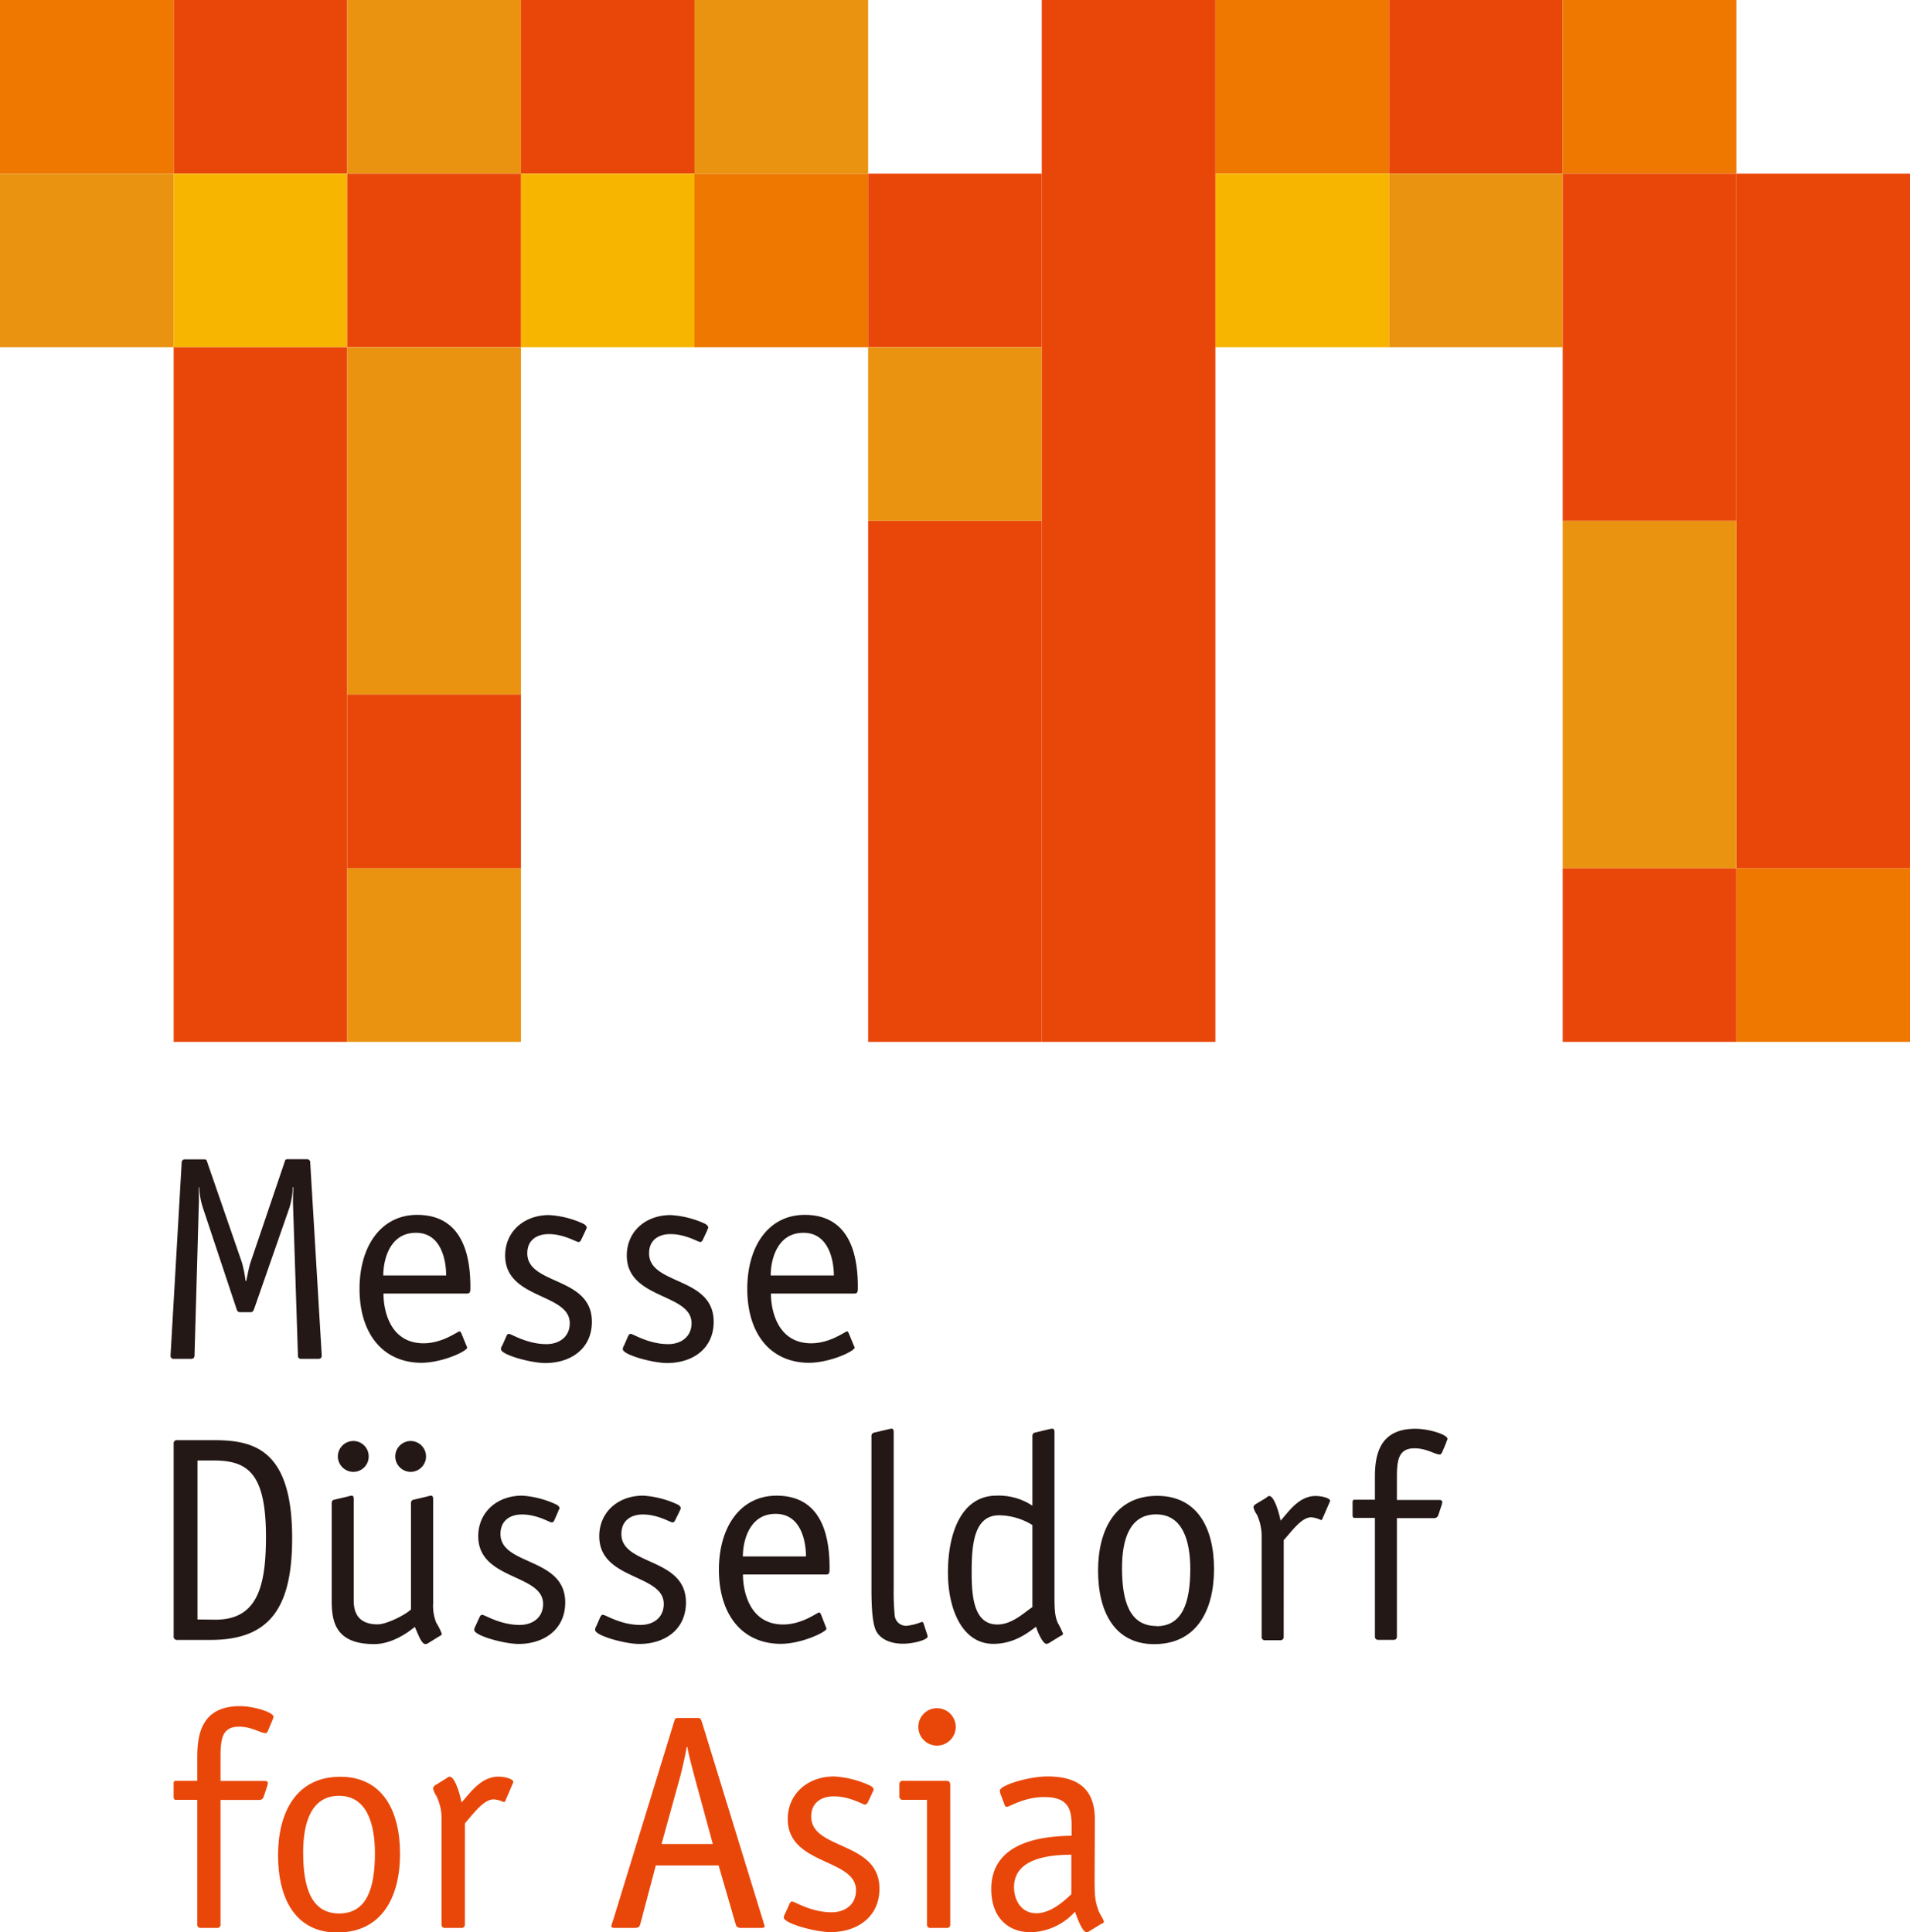
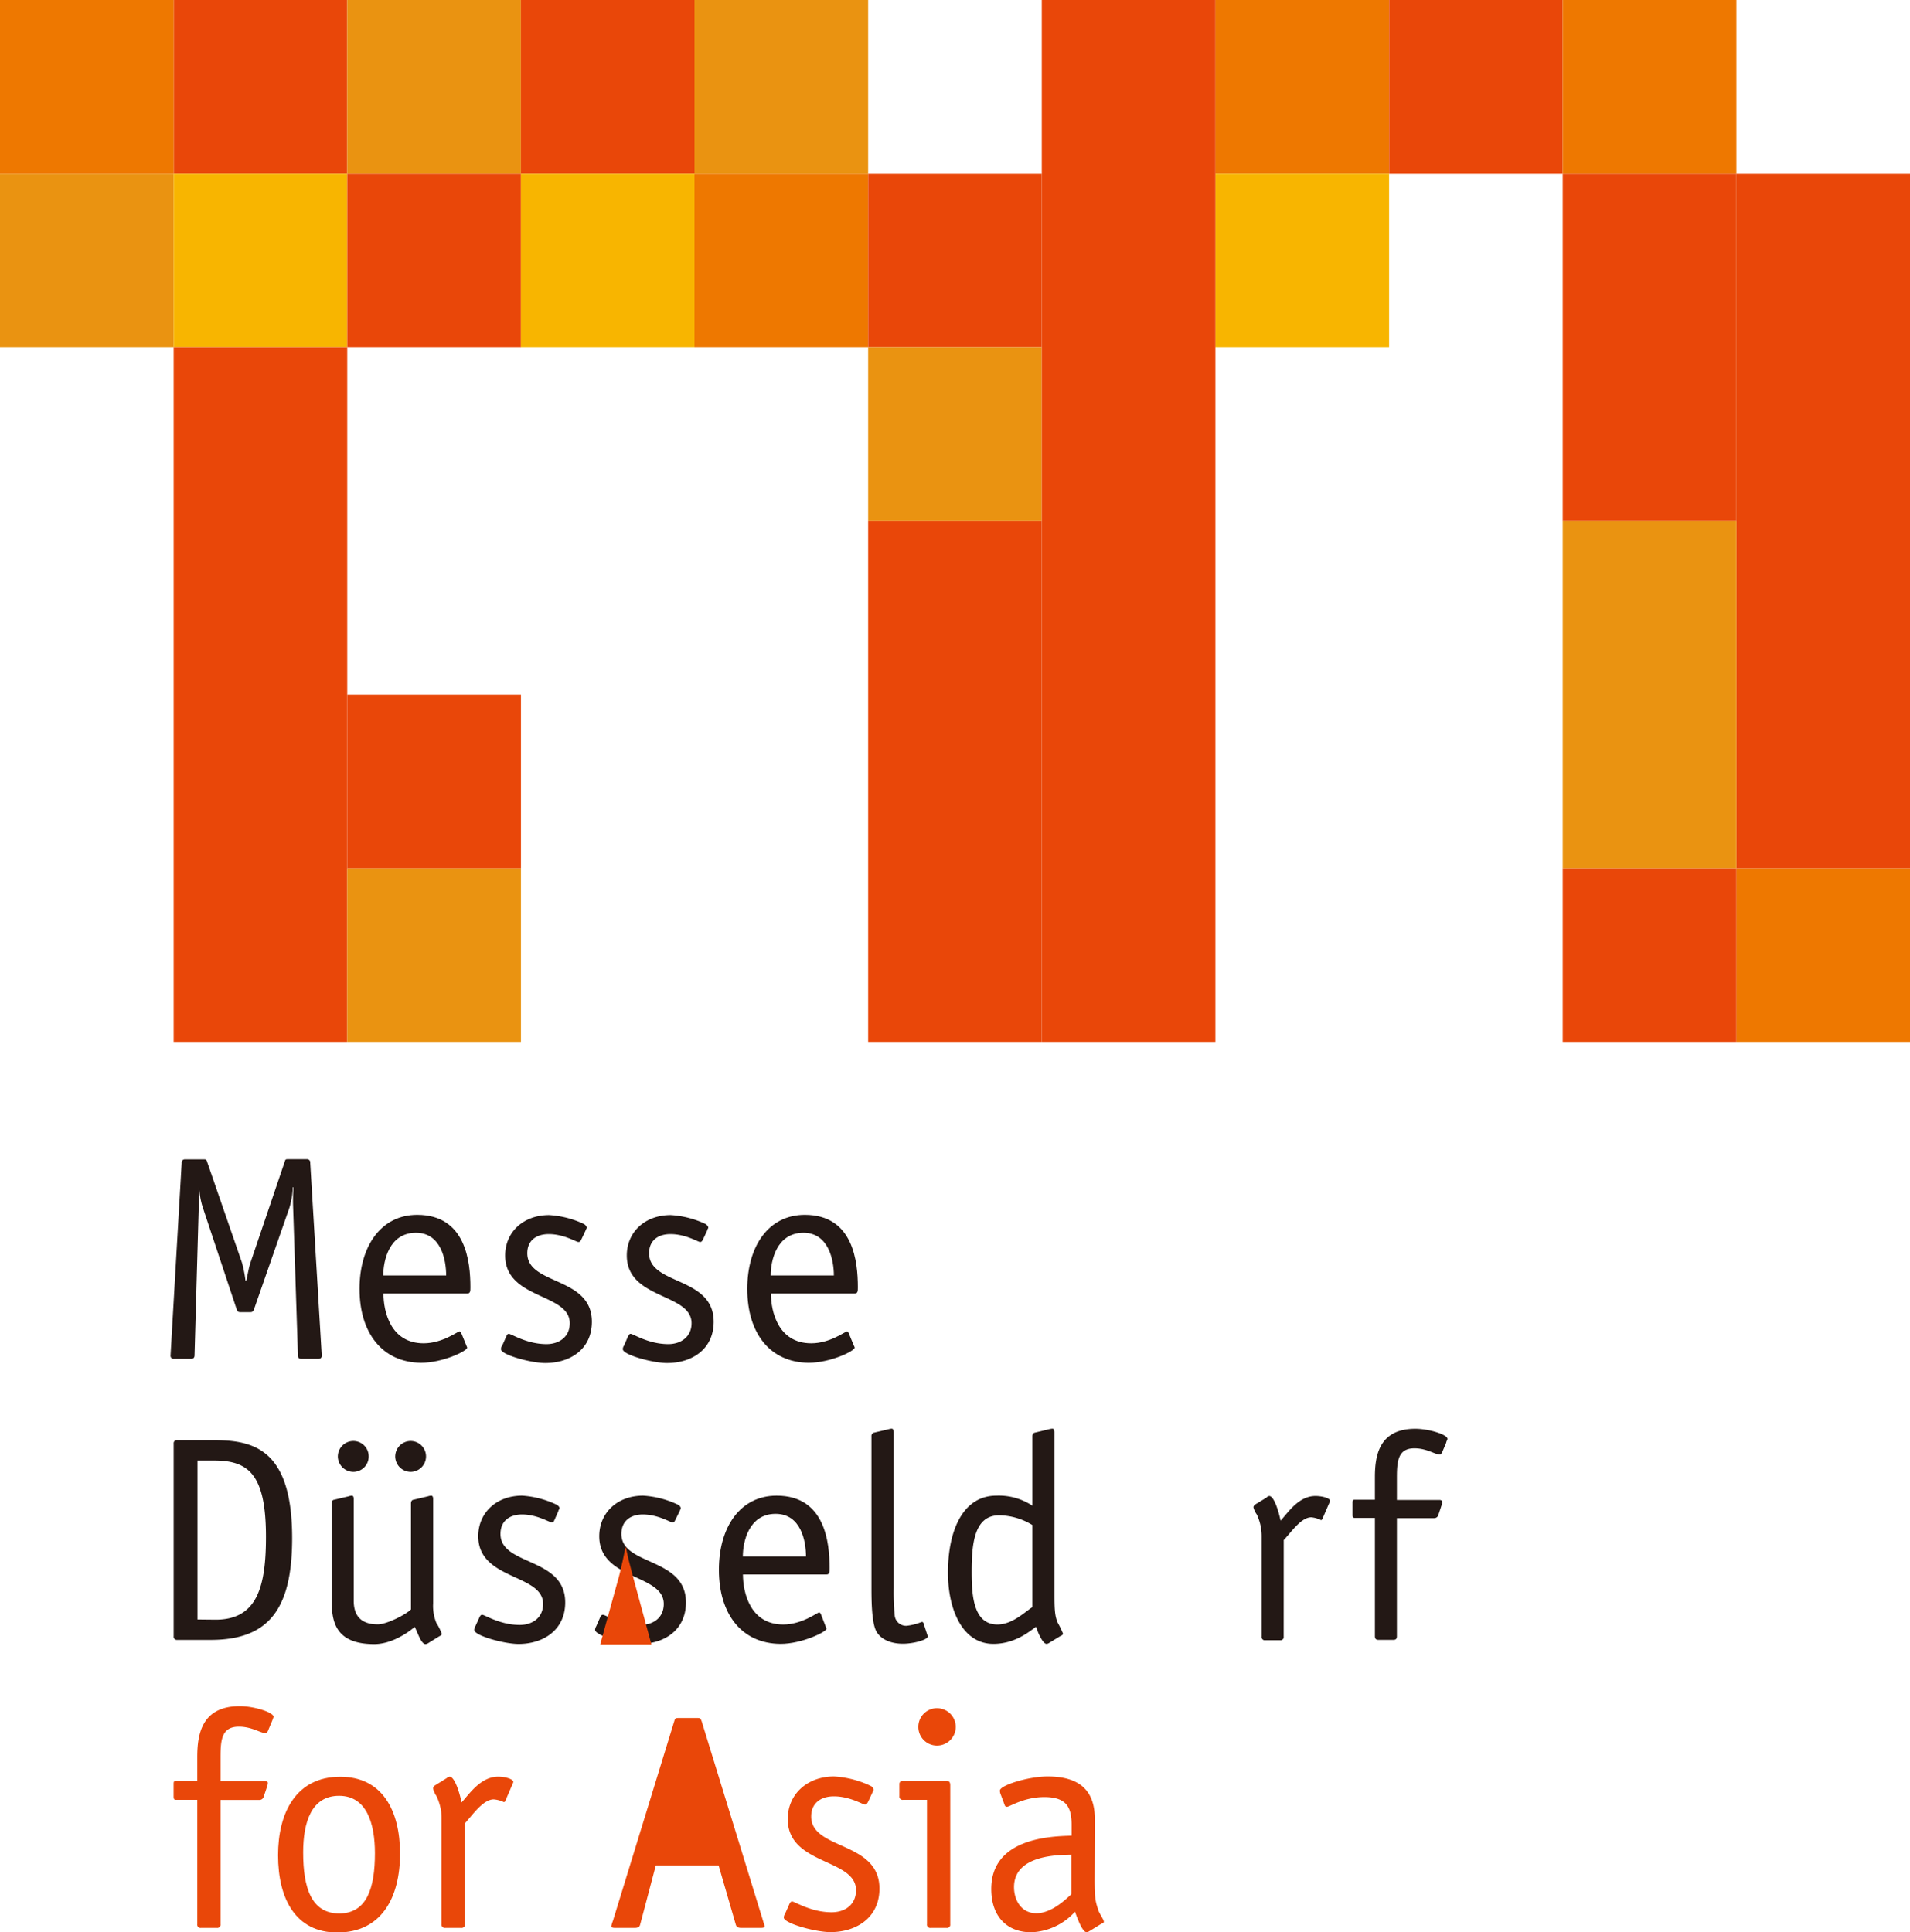
<svg xmlns="http://www.w3.org/2000/svg" id="图层_1" data-name="图层 1" viewBox="0 0 391.75 396.35">
  <defs>
    <style>.cls-1{fill:#ea9311;}.cls-2{fill:#e94709;}.cls-3{fill:#f8b500;}.cls-4{fill:#ee7800;}.cls-5{fill:#231815;fill-rule:evenodd;}</style>
  </defs>
  <rect class="cls-1" y="35.62" width="35.62" height="35.6" />
  <rect class="cls-2" x="35.62" width="35.6" height="35.62" />
  <rect class="cls-3" x="35.62" y="35.62" width="35.6" height="35.6" />
  <rect class="cls-1" x="71.22" width="35.63" height="35.62" />
  <rect class="cls-2" x="71.22" y="35.62" width="35.63" height="35.6" />
  <rect class="cls-2" x="106.84" width="35.6" height="35.62" />
  <rect class="cls-3" x="106.84" y="35.62" width="35.6" height="35.6" />
  <rect class="cls-1" x="142.44" width="35.62" height="35.62" />
  <rect class="cls-4" x="142.44" y="35.62" width="35.62" height="35.6" />
  <rect class="cls-4" x="249.28" width="35.63" height="35.62" />
  <rect class="cls-3" x="249.28" y="35.62" width="35.63" height="35.6" />
  <rect class="cls-2" x="284.92" width="35.6" height="35.62" />
-   <rect class="cls-1" x="284.92" y="35.62" width="35.6" height="35.6" />
  <rect class="cls-4" x="320.52" width="35.62" height="35.62" />
  <rect class="cls-2" x="320.52" y="35.62" width="35.62" height="71.22" />
  <rect class="cls-2" x="356.14" y="35.62" width="35.61" height="142.49" />
  <rect class="cls-2" x="35.62" y="71.22" width="35.6" height="142.49" />
-   <rect class="cls-1" x="71.22" y="71.22" width="35.63" height="71.24" />
  <rect class="cls-2" x="71.22" y="142.47" width="35.63" height="35.65" />
  <rect class="cls-1" x="71.22" y="178.11" width="35.63" height="35.6" />
  <rect class="cls-1" x="320.52" y="106.84" width="35.62" height="71.27" />
  <rect class="cls-4" x="356.14" y="178.11" width="35.61" height="35.6" />
  <rect class="cls-4" width="35.62" height="35.62" />
  <rect class="cls-2" x="178.06" y="35.62" width="35.61" height="35.6" />
  <rect class="cls-1" x="178.06" y="71.22" width="35.61" height="35.62" />
  <rect class="cls-2" x="178.06" y="106.84" width="35.61" height="106.87" />
  <rect class="cls-2" x="213.67" width="35.61" height="213.71" />
  <rect class="cls-2" x="320.52" y="178.11" width="35.62" height="35.6" />
  <path class="cls-5" d="M-1416,380.79V348.18h3.3c7,0,10.74,2.58,10.74,15.65,0,10.23-1.79,17-10.33,17Zm-4.2-36.78a.63.63,0,0,0-.69.71v39.52a.65.65,0,0,0,.69.74h6.91c12.17,0,16.7-6.67,16.7-20.88,0-18.13-7.75-20.09-16.06-20.09Z" transform="translate(1456.51 -48.6)" />
  <path class="cls-5" d="M-1380.89,347.37a3.15,3.15,0,0,0-3.14-3.19,3.19,3.19,0,0,0-3.19,3.19,3.2,3.2,0,0,0,3.19,3.14,3.15,3.15,0,0,0,3.14-3.14m5.44,0a3.19,3.19,0,0,0,3.17,3.14,3.17,3.17,0,0,0,3.15-3.14,3.17,3.17,0,0,0-3.15-3.19,3.19,3.19,0,0,0-3.17,3.19m3.23,31.36c-1.15,1.12-5,3.06-6.81,3.06-3.9,0-4.93-2.28-4.93-4.86V356.18c0-.3,0-.79-.4-.79a3.05,3.05,0,0,0-.7.15l-3,.71c-.23.05-.42.27-.42.74v19.85c0,4.29.68,9,8.73,9,3.41,0,6.64-2.13,8.31-3.53.68,1.4,1.33,3.53,2.21,3.53a1.27,1.27,0,0,0,.47-.15l2.33-1.44c.24-.13.54-.27.54-.49a10.81,10.81,0,0,0-1.12-2.26,9.18,9.18,0,0,1-.66-4V356.18c0-.3,0-.79-.42-.79a3.16,3.16,0,0,0-.7.15l-3,.71c-.22.05-.43.27-.43.74Z" transform="translate(1456.51 -48.6)" />
  <path class="cls-5" d="M-1342,358.58c0-.24.25-.39.25-.61s-.2-.52-.67-.76a19.24,19.24,0,0,0-7-1.82c-5.25,0-9,3.49-9,8.32,0,9.05,13.3,7.68,13.3,13.89,0,2.87-2.23,4.31-4.79,4.31-4.06,0-7.17-2.08-7.71-2.08-.19,0-.36.1-.55.51l-.84,1.84a1.7,1.7,0,0,0-.24.74c0,1.2,6.2,2.89,9.1,2.89,5.11,0,9.57-2.89,9.57-8.51,0-9.34-13.28-7.48-13.28-14.05,0-2.78,2-4,4.42-4,3.09,0,5.62,1.62,6.06,1.62s.45-.22.69-.71Z" transform="translate(1456.51 -48.6)" />
  <path class="cls-5" d="M-1317.12,358.58c.06-.24.23-.39.23-.61s-.17-.52-.63-.76a19.45,19.45,0,0,0-7.08-1.82c-5.26,0-9,3.49-9,8.32,0,9.05,13.23,7.68,13.23,13.89,0,2.87-2.19,4.31-4.78,4.31-4.06,0-7.14-2.08-7.71-2.08-.18,0-.35.1-.55.51l-.81,1.84a1.46,1.46,0,0,0-.23.74c0,1.2,6.18,2.89,9.07,2.89,5.15,0,9.56-2.89,9.56-8.51,0-9.34-13.24-7.48-13.24-14.05,0-2.78,2-4,4.39-4,3.11,0,5.64,1.62,6.06,1.62s.46-.22.71-.71Z" transform="translate(1456.51 -48.6)" />
  <path class="cls-5" d="M-1304.15,367.86c0-3,1.22-8.74,6.72-8.74,5.23,0,6.23,5.65,6.23,8.74Zm16,11.82c-.12-.17-.18-.34-.35-.34-.36,0-3.48,2.48-7.37,2.48-6.82,0-8.26-6.63-8.26-10.26H-1287c.64,0,.64-.49.64-1.35,0-5.1-.87-14.82-10.86-14.82-7.44,0-11.84,6.41-11.84,15.21,0,9.08,4.67,15.14,12.64,15.19,4.4,0,9.42-2.48,9.42-3.09,0-.2-.13-.29-.18-.52Z" transform="translate(1456.51 -48.6)" />
  <path class="cls-5" d="M-1267.06,381.67c-.07-.2-.07-.37-.42-.37a11.59,11.59,0,0,1-3.11.79A2.35,2.35,0,0,1-1273,380a50.7,50.7,0,0,1-.21-5.62V342.44c0-.29,0-.79-.44-.79a4.52,4.52,0,0,0-.69.13l-3,.71a.71.71,0,0,0-.43.74v31c0,2.09,0,6.7.85,8.68.71,1.67,2.7,2.85,5.6,2.85,2.22,0,5.07-.81,5.07-1.47a1.29,1.29,0,0,0-.1-.44Z" transform="translate(1456.51 -48.6)" />
  <path class="cls-5" d="M-1244.76,378.26c-1.47.91-4.07,3.56-7.17,3.56-4.85,0-5.29-5.72-5.29-10.75,0-5.79.52-11.65,5.64-11.65a13.28,13.28,0,0,1,6.82,2Zm4.53-35.82c0-.29,0-.79-.48-.79a5.61,5.61,0,0,0-.72.13l-2.93.71c-.24.1-.4.29-.4.74v14.22a12.49,12.49,0,0,0-7.38-2.06c-6.91,0-9.94,7.19-9.94,15.8,0,7.44,2.9,14.6,9.31,14.6,4.43,0,7.35-2.5,8.77-3.51.25.93,1.33,3.51,2.14,3.51a1.08,1.08,0,0,0,.5-.17l2.32-1.42c.26-.13.56-.25.56-.49a17.87,17.87,0,0,0-1.08-2.24c-.67-1.47-.67-3.28-.67-6Z" transform="translate(1456.51 -48.6)" />
-   <path class="cls-5" d="M-1207.51,370.43c0-8.44-3.45-15-11.66-15-8.65,0-12.12,7.07-12.12,15.34,0,8.56,3.47,15.08,11.51,15.08,8.74,0,12.27-7,12.27-15.38m-11.81,11.66c-5.52,0-7.06-5.08-7.06-11.9,0-5.91,1.59-11,7-11s7,5.37,7,11.21c0,6.87-1.62,11.73-6.92,11.73" transform="translate(1456.51 -48.6)" />
  <path class="cls-5" d="M-1193.21,364.5c1.46-1.52,3.54-4.67,5.64-4.67a5.53,5.53,0,0,1,2,.57c.24,0,.3-.32.37-.44l1.3-3a3.66,3.66,0,0,0,.2-.5c0-.54-1.57-1-3-1-3.47,0-5.6,3.39-7.16,5.06-.25-1.33-1.25-5.06-2.33-5.06a1.07,1.07,0,0,0-.59.35l-2.22,1.35a.9.9,0,0,0-.43.59,4.24,4.24,0,0,0,.69,1.49,10.4,10.4,0,0,1,1,4.56v20.51a.65.65,0,0,0,.73.74h3.1a.65.65,0,0,0,.69-.74Z" transform="translate(1456.51 -48.6)" />
  <path class="cls-5" d="M-1170,360h7.69a.88.88,0,0,0,.78-.54l.77-2.33c0-.15.06-.3.06-.4,0-.39-.29-.46-.66-.46H-1170v-4.59c0-3.46.27-6,3.6-6,2.54,0,4.19,1.27,5.22,1.27.19,0,.31-.22.42-.36l.85-2c.09-.44.29-.66.29-.83,0-.91-3.83-2.09-6.6-2.09-7.41,0-8.29,5.45-8.29,9.94v4.61h-4.2c-.38,0-.38.32-.38.76v2.28c0,.29,0,.69.38.69h4.2v24.28c0,.5.23.74.72.74h3.11c.46,0,.68-.24.68-.74Z" transform="translate(1456.51 -48.6)" />
  <path class="cls-5" d="M-1392.88,287.12a.65.65,0,0,0-.71-.74h-3.89c-.51,0-.51.1-.66.59l-7,20.63c-.31.89-.57,2.46-.86,3.73h-.15a25.13,25.13,0,0,0-.73-3.73L-1414,287c-.17-.49-.17-.59-.66-.59h-3.89a.65.65,0,0,0-.7.74l-2.28,39.47a.63.63,0,0,0,.71.71h3.46c.49,0,.75-.22.75-.71l.87-30.71c.07-1.18,0-2.73,0-3.71l.1-.12a15,15,0,0,0,.73,4.22l6.93,20.83c.19.54.34.63.88.63h1.82c.53,0,.66-.09.88-.63l7.26-20.83a16.94,16.94,0,0,0,.69-4.22l.12.12a37.05,37.05,0,0,0-.07,3.71l1,30.71c0,.49.19.71.71.71h3.46c.49,0,.71-.22.71-.71Z" transform="translate(1456.51 -48.6)" />
  <path class="cls-5" d="M-1377.9,310.23c0-3,1.18-8.76,6.7-8.76,5.2,0,6.2,5.64,6.2,8.76Zm16,11.82c-.14-.19-.2-.36-.36-.36-.37,0-3.47,2.45-7.36,2.45-6.82,0-8.24-6.58-8.24-10.21h17.17c.66,0,.66-.51.66-1.32,0-5.13-.91-14.82-10.91-14.82-7.4,0-11.83,6.4-11.83,15.19,0,9.07,4.69,15.08,12.61,15.16,4.43,0,9.47-2.41,9.47-3.12,0-.15-.14-.27-.18-.46Z" transform="translate(1456.51 -48.6)" />
  <path class="cls-5" d="M-1336.4,301c.06-.24.23-.41.23-.58s-.17-.54-.66-.79a19.33,19.33,0,0,0-7.07-1.79c-5.23,0-9,3.46-9,8.29,0,9.05,13.25,7.68,13.25,13.89,0,2.84-2.21,4.29-4.77,4.29-4.06,0-7.19-2.11-7.73-2.11-.19,0-.36.12-.52.54l-.84,1.89a1.11,1.11,0,0,0-.25.71c0,1.18,6.22,2.85,9.08,2.85,5.14,0,9.57-2.85,9.57-8.47,0-9.34-13.25-7.45-13.25-14.05,0-2.75,2-3.93,4.41-3.93,3.09,0,5.62,1.62,6.06,1.62s.47-.27.72-.74Z" transform="translate(1456.51 -48.6)" />
  <path class="cls-5" d="M-1311.46,301c0-.24.22-.41.22-.58s-.17-.54-.64-.79a19.48,19.48,0,0,0-7.07-1.79c-5.26,0-9,3.46-9,8.29,0,9.05,13.28,7.68,13.28,13.89,0,2.84-2.24,4.29-4.76,4.29-4.09,0-7.19-2.11-7.74-2.11-.19,0-.33.12-.54.54l-.82,1.89a1.23,1.23,0,0,0-.24.71c0,1.18,6.2,2.85,9.07,2.85,5.15,0,9.57-2.85,9.57-8.47,0-9.34-13.25-7.45-13.25-14.05,0-2.75,2-3.93,4.39-3.93,3.12,0,5.67,1.62,6.06,1.62s.47-.27.71-.74Z" transform="translate(1456.51 -48.6)" />
  <path class="cls-5" d="M-1298.44,310.23c0-3,1.19-8.76,6.73-8.76,5.17,0,6.23,5.64,6.23,8.76Zm16,11.82c-.09-.19-.16-.36-.32-.36-.39,0-3.47,2.45-7.36,2.45-6.82,0-8.27-6.58-8.27-10.21h17.18c.65,0,.65-.51.65-1.32,0-5.13-.89-14.82-10.88-14.82-7.42,0-11.8,6.4-11.8,15.19,0,9.07,4.63,15.08,12.58,15.16,4.43,0,9.45-2.41,9.45-3.12,0-.15-.13-.27-.19-.46Z" transform="translate(1456.51 -48.6)" />
  <path class="cls-2" d="M-1411.28,443.31a.66.66,0,0,1-.75.75h-3.27a.66.66,0,0,1-.75-.75V417.79h-4.4c-.45,0-.45-.44-.45-.76v-2.39c0-.44,0-.75.45-.75h4.4V409c0-4.71.94-10.43,8.73-10.43,2.9,0,6.92,1.26,6.92,2.2a8.31,8.31,0,0,1-.32.88l-.87,2.08c-.13.18-.25.37-.44.37-1.07,0-2.83-1.32-5.47-1.32-3.52,0-3.78,2.64-3.78,6.29v4.84h9c.39,0,.7.06.7.44,0,.12-.06.25-.06.44l-.82,2.45a.91.91,0,0,1-.82.57h-8Z" transform="translate(1456.51 -48.6)" />
  <path class="cls-2" d="M-1387.35,445c-8.48,0-12.13-6.86-12.13-15.85,0-8.67,3.65-16.1,12.76-16.1,8.62,0,12.26,6.92,12.26,15.79S-1378.17,445-1387.35,445Zm7.74-16.23c0-6.16-1.7-11.81-7.36-11.81s-7.36,5.41-7.36,11.62c0,7.17,1.64,12.52,7.43,12.52C-1381.31,441.05-1379.61,436-1379.61,428.72Z" transform="translate(1456.51 -48.6)" />
  <path class="cls-2" d="M-1361.16,443.31a.67.67,0,0,1-.76.75h-3.27a.66.66,0,0,1-.75-.75V421.74A10.4,10.4,0,0,0-1367,417a4.76,4.76,0,0,1-.69-1.57.85.85,0,0,1,.44-.63l2.33-1.45a1.41,1.41,0,0,1,.63-.32c1.13,0,2.2,3.91,2.44,5.29,1.64-1.76,3.91-5.29,7.55-5.29,1.45,0,3.08.51,3.08,1.08a2.32,2.32,0,0,1-.19.5l-1.38,3.21c-.06.12-.12.43-.38.43a6.05,6.05,0,0,0-2.07-.56c-2.2,0-4.4,3.27-5.91,4.9Z" transform="translate(1456.51 -48.6)" />
-   <path class="cls-2" d="M-1300,442.62c.12.44.25.75.31,1.06s-.25.38-.88.38h-3.9c-.75,0-1-.25-1.13-.69l-3.52-12.13H-1322l-3.21,12.13c-.12.44-.37.69-1.13.69h-3.9c-.62,0-.88-.06-.88-.38a5.24,5.24,0,0,1,.32-1.06l12.57-40.93c.19-.63.25-.69,1-.69h3.71c.5,0,.69,0,.93.69Zm-14.09-29.68c-.5-1.95-1.13-4.2-1.44-6h-.13c-.25,1.51-.88,4.28-1.32,6l-3.84,13.9h10.51Z" transform="translate(1456.51 -48.6)" />
+   <path class="cls-2" d="M-1300,442.62c.12.44.25.75.31,1.06s-.25.38-.88.38h-3.9c-.75,0-1-.25-1.13-.69l-3.52-12.13H-1322l-3.21,12.13c-.12.44-.37.69-1.13.69h-3.9c-.62,0-.88-.06-.88-.38a5.24,5.24,0,0,1,.32-1.06l12.57-40.93c.19-.63.25-.69,1-.69h3.71c.5,0,.69,0,.93.69m-14.09-29.68c-.5-1.95-1.13-4.2-1.44-6h-.13c-.25,1.51-.88,4.28-1.32,6l-3.84,13.9h10.51Z" transform="translate(1456.51 -48.6)" />
  <path class="cls-2" d="M-1278.37,418c-.26.51-.38.76-.76.76s-3.08-1.69-6.35-1.69c-2.51,0-4.65,1.25-4.65,4.14,0,6.92,14,5,14,14.78,0,5.91-4.66,8.93-10.06,8.93-3,0-9.56-1.77-9.56-3a1.54,1.54,0,0,1,.26-.76l.87-1.95c.19-.44.38-.57.57-.57.57,0,3.84,2.21,8.11,2.21,2.71,0,5-1.51,5-4.53,0-6.54-14-5.09-14-14.59,0-5.09,4-8.74,9.5-8.74a20.09,20.09,0,0,1,7.41,1.89c.5.26.69.51.69.82s-.19.38-.25.63Z" transform="translate(1456.51 -48.6)" />
  <path class="cls-2" d="M-1261.61,443.31a.66.66,0,0,1-.75.75h-3.27a.66.66,0,0,1-.75-.75V417.79h-4.91a.67.67,0,0,1-.75-.76v-2.39a.66.66,0,0,1,.75-.75h8.86c.7,0,.82.38.82.94Zm-2.7-36.65a3.82,3.82,0,0,1-3.84-3.84,3.81,3.81,0,0,1,3.84-3.83,3.85,3.85,0,0,1,3.83,3.83A3.85,3.85,0,0,1-1264.31,406.66Z" transform="translate(1456.51 -48.6)" />
  <path class="cls-2" d="M-1232,434.13c0,4,.19,4.52.76,6.29.25.75,1.13,1.95,1.13,2.33s-.32.37-.57.5l-2.45,1.51a1.38,1.38,0,0,1-.5.19c-.94,0-2.08-3.34-2.39-4.22a12.67,12.67,0,0,1-9,4.22c-5,0-8.18-3.28-8.18-8.87,0-10.62,12.57-10.81,16.48-10.94v-2.26c0-3.65-1.13-5.66-5.6-5.66-4.21,0-7.1,2-7.67,2a.47.47,0,0,1-.44-.31l-.82-2.2a2.06,2.06,0,0,1-.18-.82c0-1.07,5.78-2.9,9.8-2.9,7.23,0,9.68,3.53,9.68,8.81Zm-4.77-5.09c-2.77.06-11.76.06-11.76,6.66,0,2.52,1.38,5.35,4.59,5.35s6.16-3,7.17-3.9Z" transform="translate(1456.51 -48.6)" />
</svg>